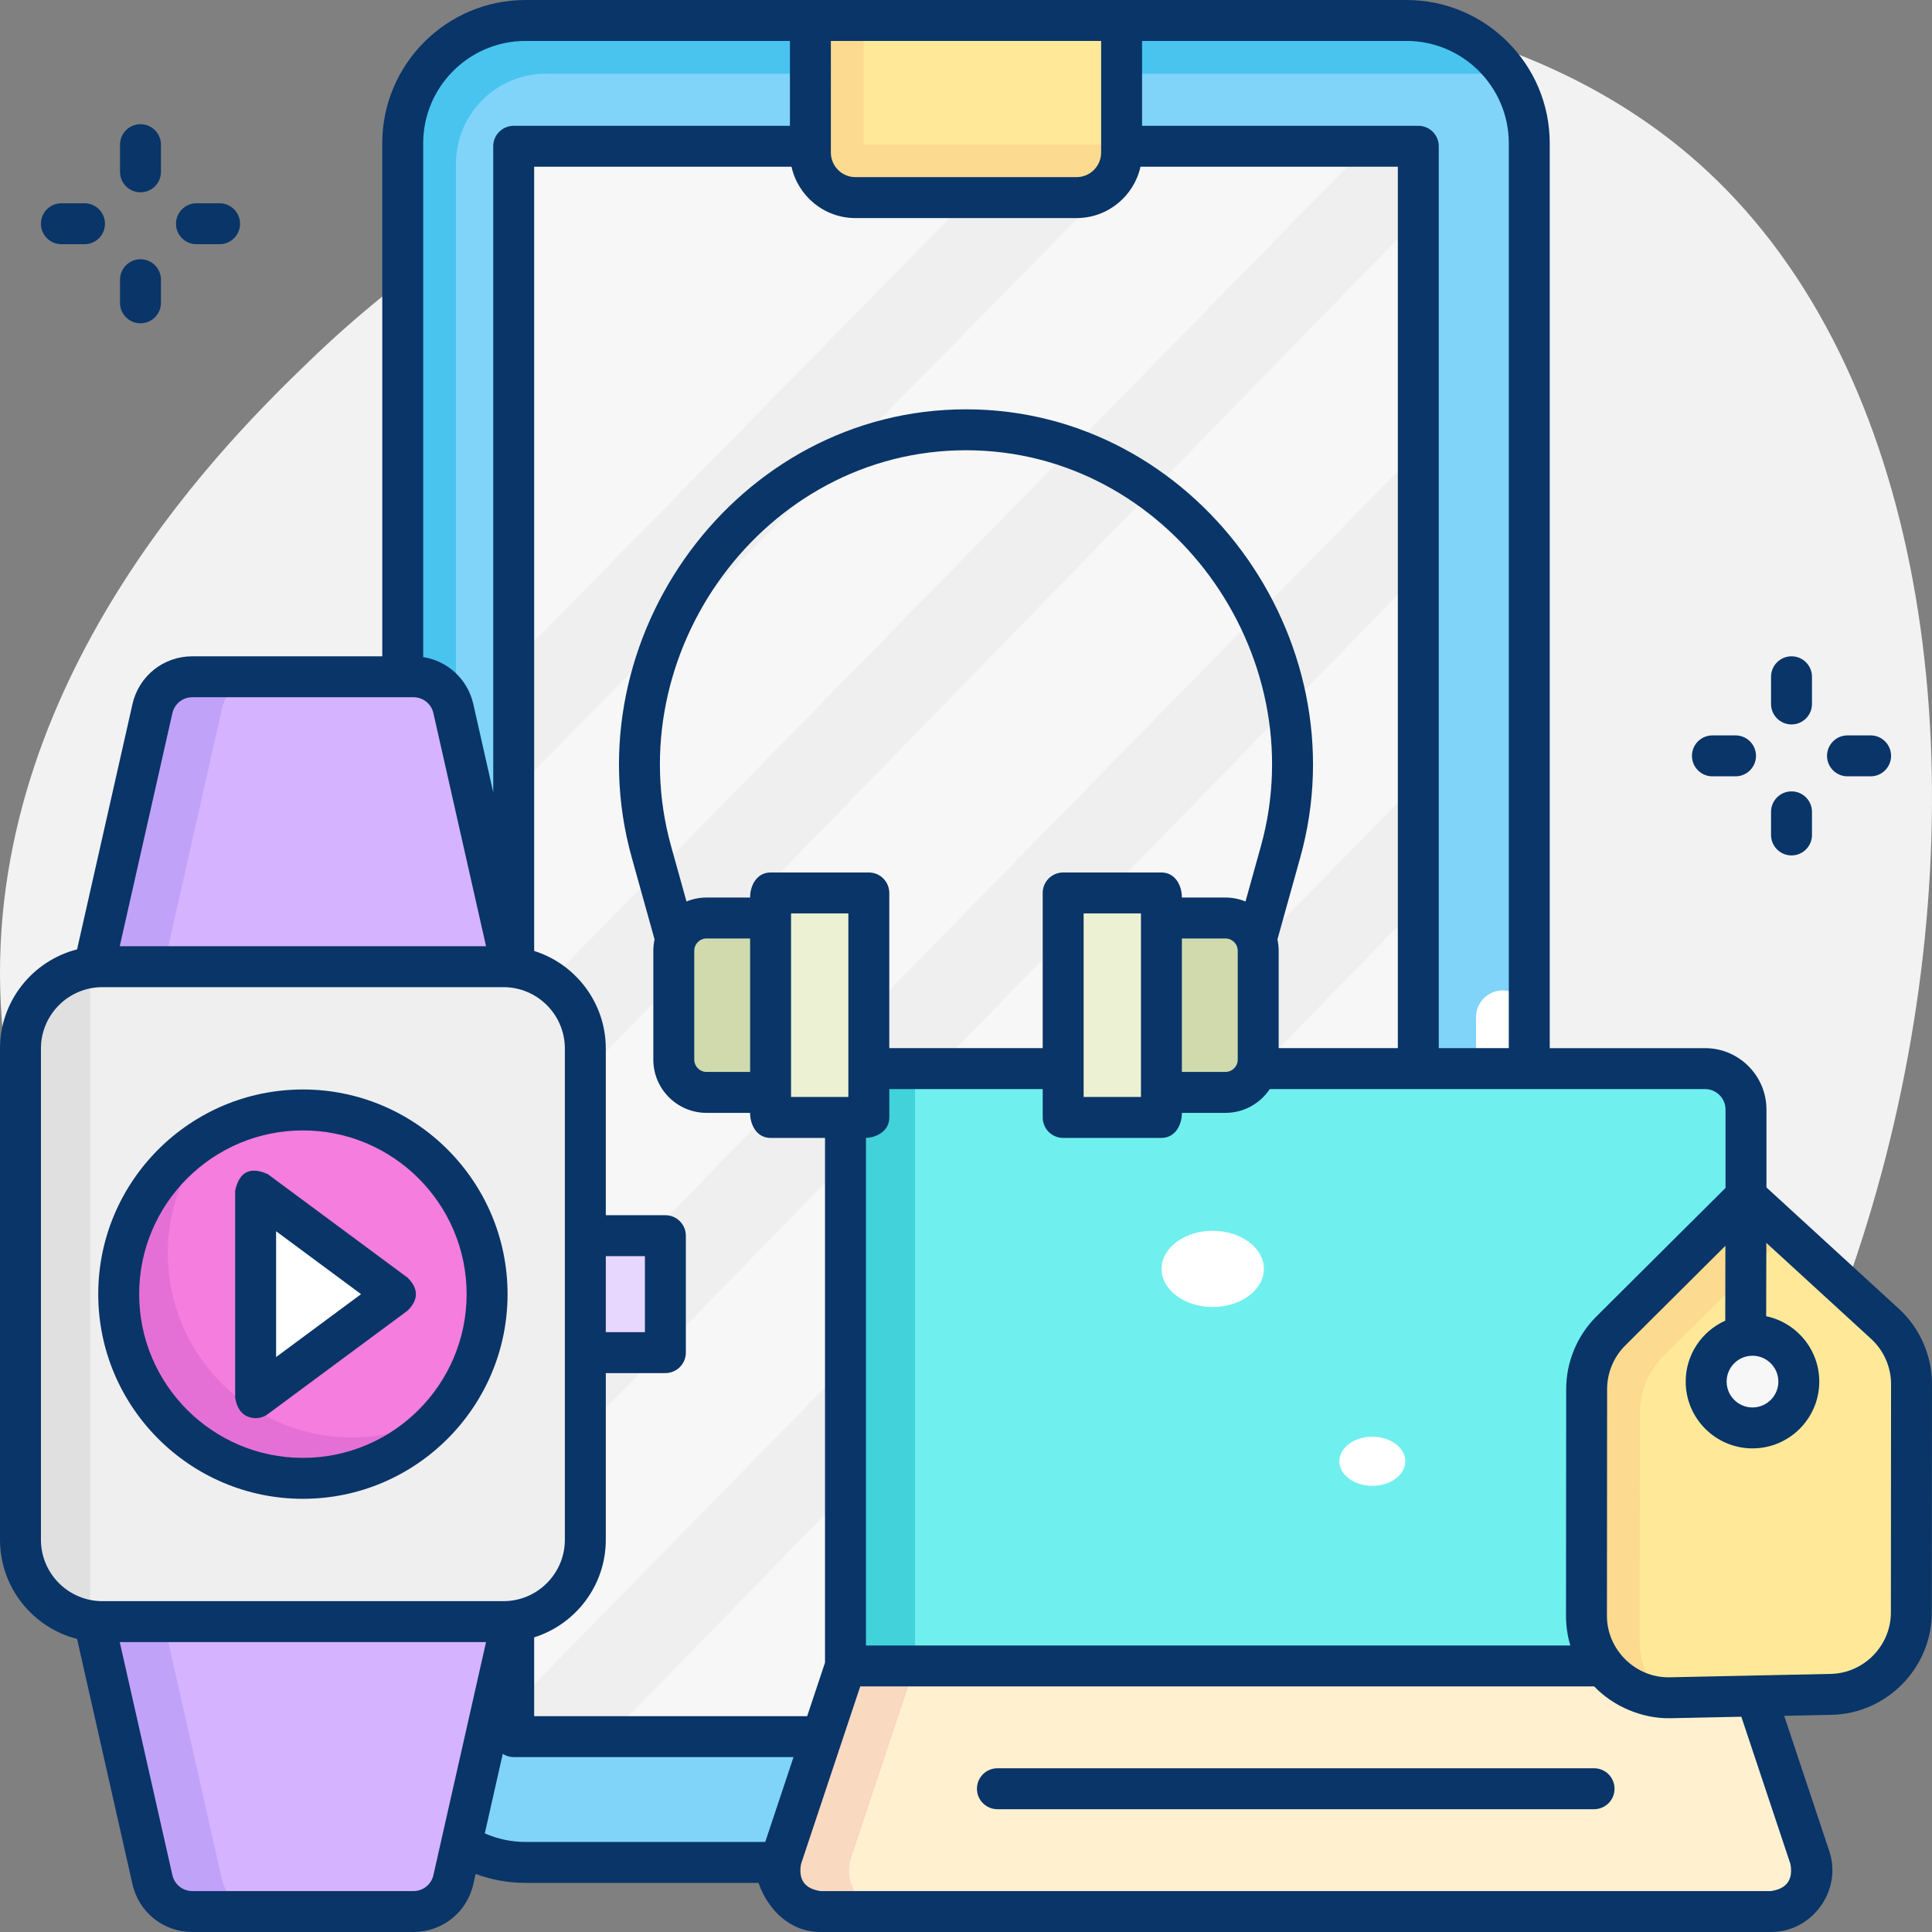
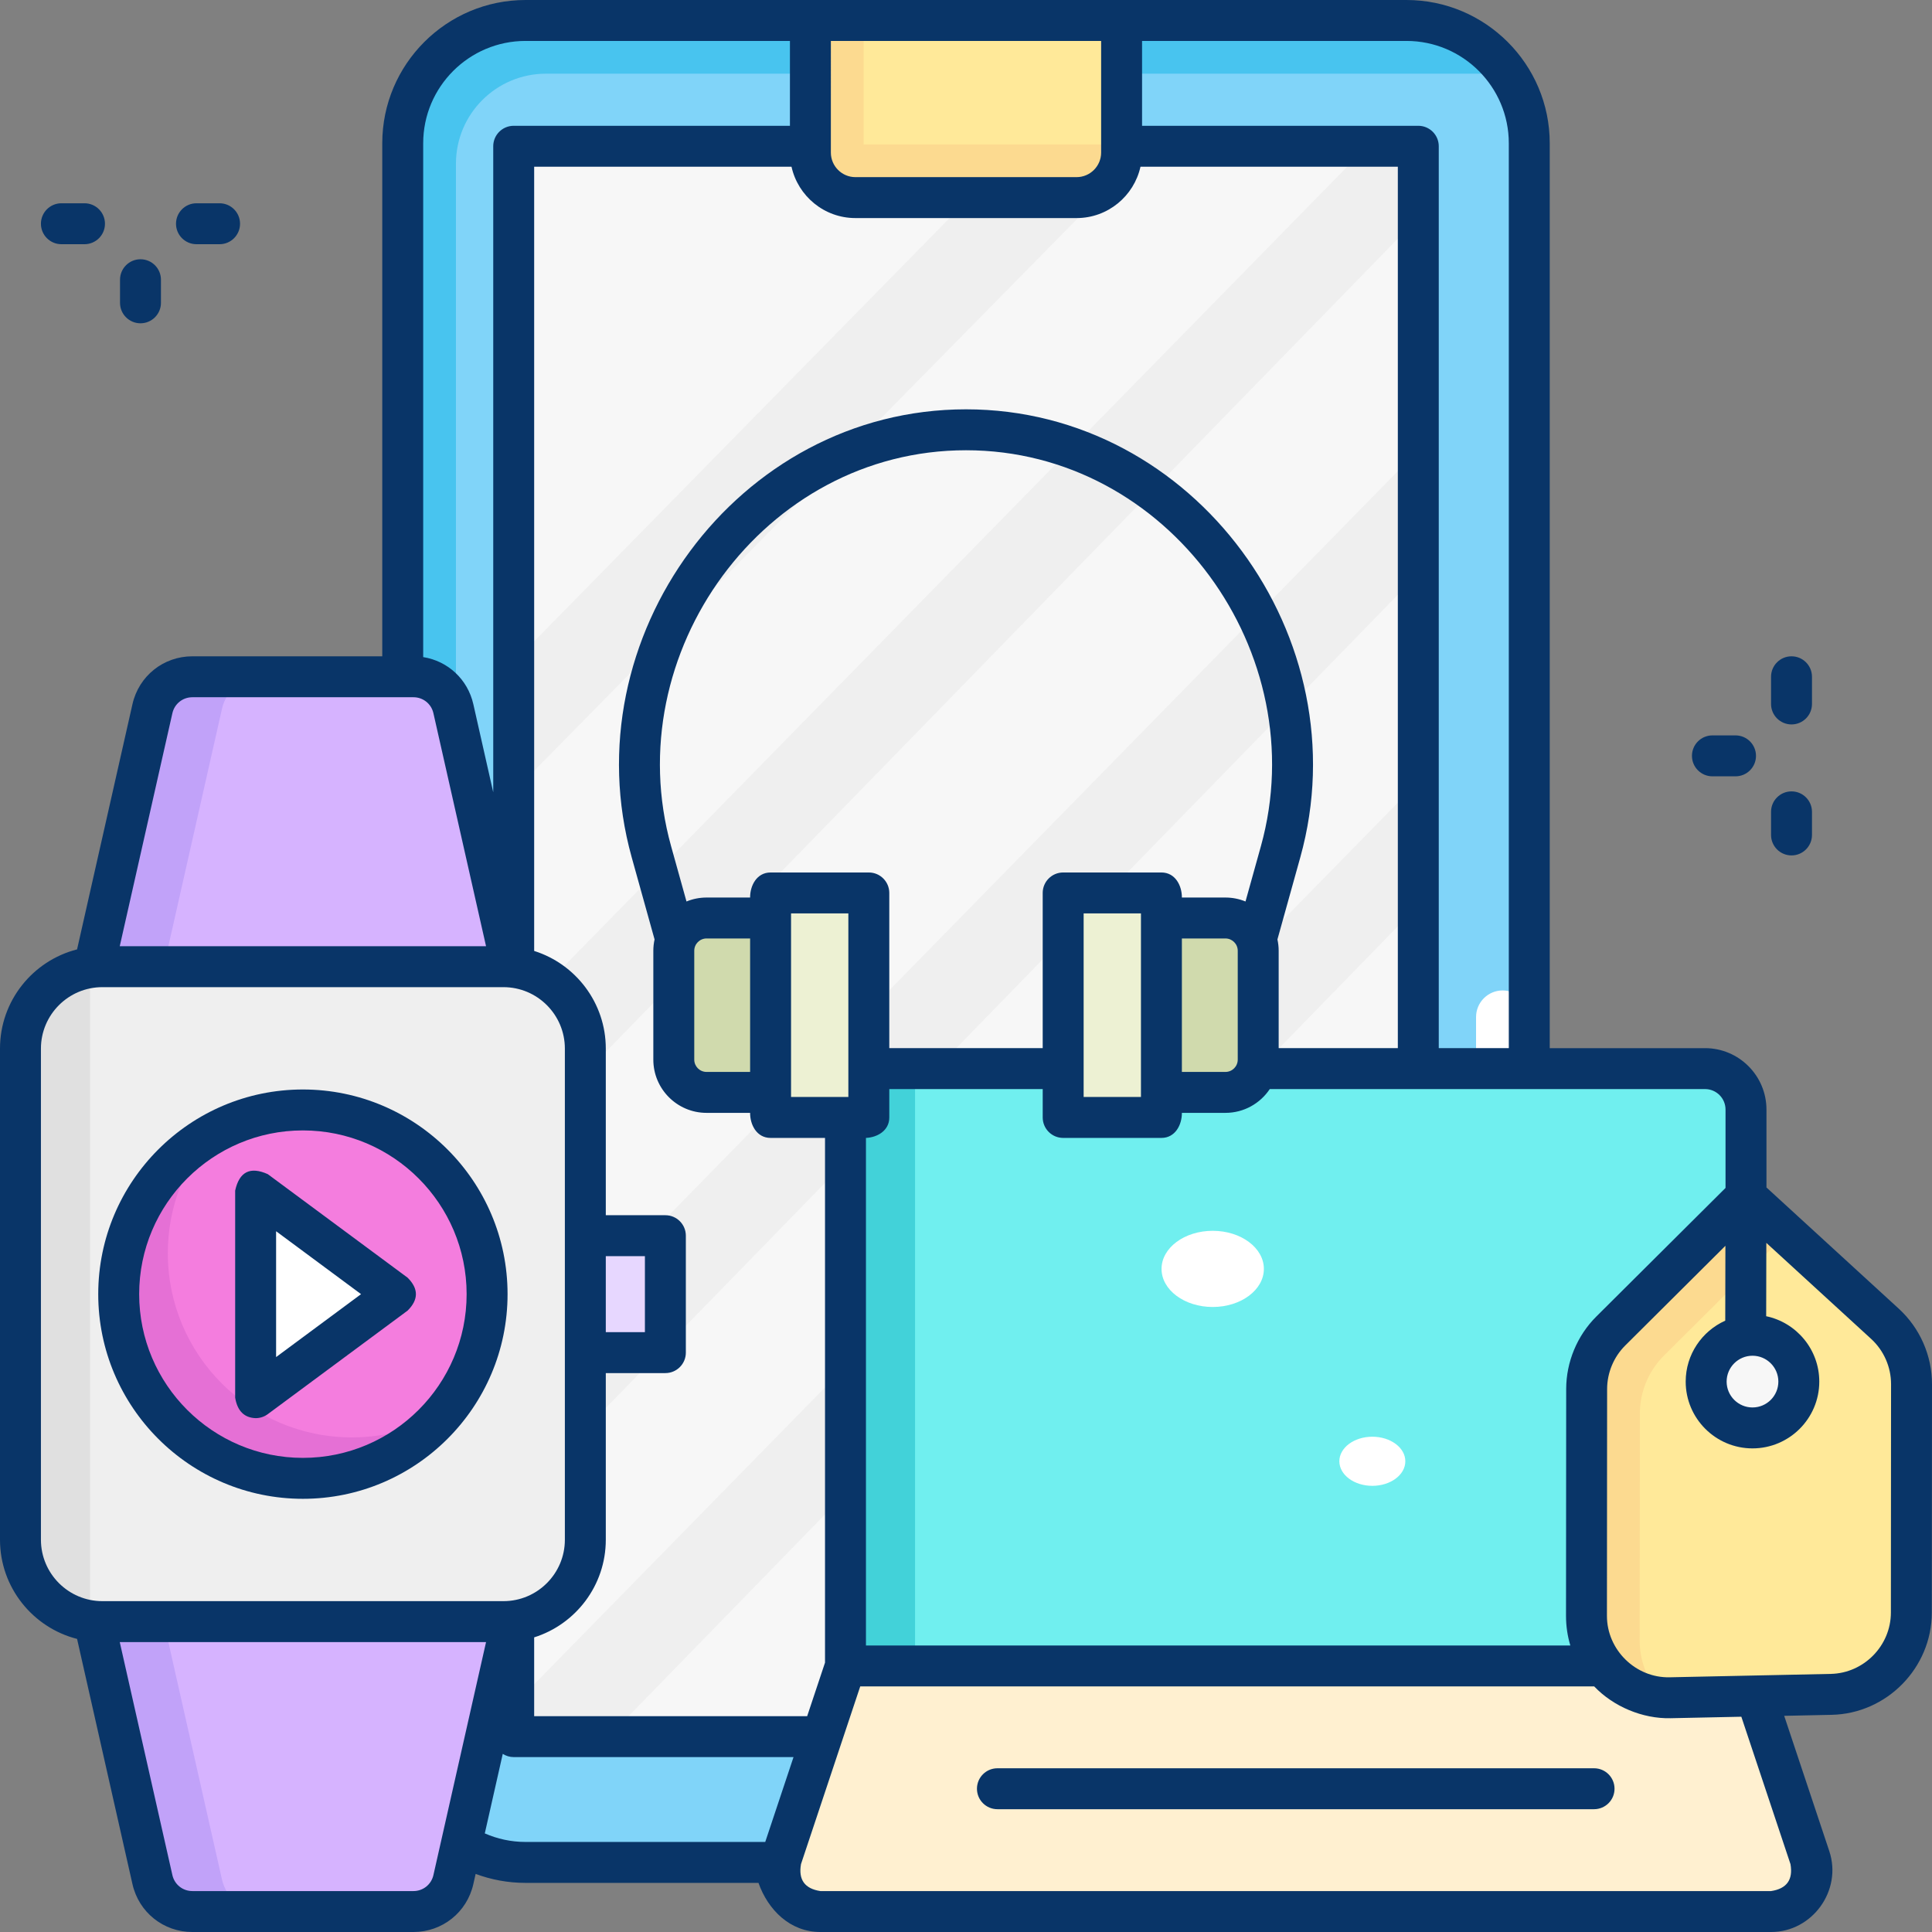
<svg xmlns="http://www.w3.org/2000/svg" width="512" viewBox="0 0 472 472" height="512" id="Layer_1">
  <rect x="0" y="0" width="472" height="472" fill="#808080" stroke="none" />
  <g>
    <g>
-       <path fill="#f2f2f2" d="m417.013 41.729c-80.756-74.893-249.209-42.666-341.503 46.544-17.971 17.371-77.56 74.968-75.456 153.398 3.624 135.022 188.323 265.769 318.736 221.576 149.572-50.686 203.984-323.437 98.223-421.518z" />
-     </g>
+       </g>
    <g>
      <g>
        <g>
          <g>
            <path fill="#80d4f9" d="m343.611 455h-215.222c-16.569 0-30-13.431-30-30v-390c0-16.569 13.431-30 30-30h215.223c16.569 0 30 13.431 30 30v390c-.001 16.569-13.432 30-30.001 30z" />
          </g>
          <g>
            <path fill="#48c4ef" d="m343.611 5h-215.222c-16.569 0-30 13.431-30 30v390c0 10.256 5.149 19.305 13 24.715v-409.715c0-12.15 9.85-22 22-22h234.938c-5.411-7.851-14.46-13-24.716-13z" />
          </g>
          <g>
            <path fill="#fff" d="m367.111 297.82c3.59 0 6.5-2.91 6.5-6.5v-42.848c0-3.59-2.91-6.5-6.5-6.5-3.59 0-6.5 2.91-6.5 6.5v42.848c0 3.59 2.91 6.5 6.5 6.5z" />
          </g>
        </g>
        <g>
          <g>
            <path fill="#f7f7f7" d="m125.5 35.732h221v388.537h-221z" />
          </g>
          <g>
            <path fill="#efefef" d="m280.617 35.732-155.117 157.652v-31.61l123.701-126.042z" />
          </g>
          <g>
            <path fill="#efefef" d="m346.5 53.163-221 226.913v-31.487l208.522-212.857h12.478z" />
          </g>
          <g>
            <path fill="#efefef" d="m346.5 140.163-221 226.913v-31.487l221-225.595z" />
          </g>
          <g>
            <path fill="#efefef" d="m346.5 221.163-197.813 203.105h-23.187v-7.679l221-225.595z" />
          </g>
          <g>
            <path fill="#efefef" d="m199.286 424.268h30.238l116.976-120.105v-30.169z" />
          </g>
        </g>
        <g>
          <g>
            <path fill="#ffe999" d="m263.014 48.275h-54.028c-6.075 0-11-4.925-11-11v-32.275h76.028v32.275c0 6.075-4.925 11-11 11z" />
          </g>
          <g>
            <g>
              <path fill="#fcda90" d="m210.986 35.275v-30.275h-13v32.275c0 6.075 4.925 11 11 11h54.028c6.075 0 11-4.925 11-11v-2z" />
            </g>
          </g>
        </g>
      </g>
      <g>
        <g>
          <g>
            <g>
              <path fill="#efefef" d="m123 396.169h-98c-11.046 0-20-8.954-20-20v-120c0-11.046 8.954-20 20-20h98c11.046 0 20 8.954 20 20v120c0 11.046-8.954 20-20 20z" />
            </g>
            <g>
              <path fill="#e0e0e0" d="m22 236.419c-9.619 1.451-17 9.728-17 19.751v120c0 10.023 7.381 18.3 17 19.751z" />
            </g>
            <g>
              <path fill="#d6b3ff" d="m125 236.169h-102l14.239-63.034c1.03-4.559 5.08-7.797 9.754-7.797h54.014c4.674 0 8.724 3.238 9.754 7.797z" />
            </g>
            <g>
              <path fill="#c1a2f9" d="m63.993 165.339h-17c-4.674 0-8.724 3.238-9.754 7.797l-14.239 63.033h17l14.239-63.034c1.03-4.558 5.08-7.796 9.754-7.796z" />
            </g>
            <g>
              <path fill="#d6b3ff" d="m101.007 467h-54.014c-4.674 0-8.724-3.238-9.754-7.797l-14.239-63.034h102l-14.239 63.034c-1.03 4.559-5.08 7.797-9.754 7.797z" />
            </g>
            <g>
              <path fill="#c1a2f9" d="m54.239 459.203-14.239-63.034h-17l14.239 63.034c1.03 4.559 5.08 7.797 9.754 7.797h17c-4.674 0-8.724-3.238-9.754-7.797z" />
            </g>
            <path fill="#e7d7ff" d="m143 301.885h19.556v28.568h-19.556z" />
          </g>
          <g>
            <g>
              <circle r="45" fill="#f47dde" cy="316.169" cx="74" />
            </g>
            <g>
              <path fill="#e570d5" d="m86 351.169c-24.853 0-45-20.147-45-45 0-11.074 4.007-21.207 10.641-29.046-13.524 7.762-22.641 22.335-22.641 39.046 0 24.853 20.147 45 45 45 13.779 0 26.104-6.2 34.359-15.954-6.589 3.782-14.218 5.954-22.359 5.954z" />
            </g>
            <g>
              <path fill="#093568" d="m74 366.169c-27.57 0-50-22.43-50-50s22.43-50 50-50 50 22.43 50 50-22.43 50-50 50zm0-90c-22.056 0-40 17.944-40 40s17.944 40 40 40 40-17.944 40-40-17.944-40-40-40z" />
            </g>
            <g>
              <path fill="#fff" d="m62.453 341.465v-50.591l34.155 25.295z" />
            </g>
          </g>
        </g>
        <g>
          <g>
            <g>
              <path fill="#70efef" d="m426.557 407h-220v-135.932c0-5.523 4.477-10 10-10h200c5.523 0 10 4.477 10 10z" />
            </g>
            <g>
              <path fill="#42d2d9" d="m216.557 261.068c-5.523 0-10 4.477-10 10v135.932h17v-145.932z" />
            </g>
            <g>
              <path fill="#fff0d0" d="m432.683 467h-232.252c-6.826 0-11.645-6.687-9.487-13.162l15.613-46.838h220l15.613 46.838c2.158 6.475-2.662 13.162-9.487 13.162z" />
            </g>
            <g>
-               <path fill="#f9d9c0" d="m207.944 453.838 15.613-46.838h-17l-15.613 46.838c-2.158 6.475 2.661 13.162 9.487 13.162h17c-6.825 0-11.645-6.687-9.487-13.162z" />
-             </g>
+               </g>
            <g>
-               <path fill="#fff" d="m243.676 437h145.762" />
              <path fill="#093568" d="m389.438 442h-145.762c-2.761 0-5-2.239-5-5s2.239-5 5-5h145.763c2.761 0 5 2.239 5 5s-2.239 5-5.001 5z" />
            </g>
          </g>
          <g>
            <g>
              <path fill="#ffe999" d="m447.377 413.944-39.371.829c-11.214.236-20.43-8.795-20.421-20.011l.044-55.424c.004-5.315 2.124-10.411 5.892-14.16l33.034-32.876 33.957 31.111c4.139 3.792 6.494 9.149 6.489 14.762l-.044 55.79c-.009 10.875-8.707 19.75-19.58 19.979z" />
            </g>
            <g>
              <path fill="#fcda90" d="m400.585 400.761.044-55.424c.004-5.315 2.124-10.411 5.892-14.16l29.941-29.799-9.908-9.077-33.034 32.876c-3.768 3.75-5.887 8.845-5.892 14.16l-.044 55.424c-.008 10.631 8.273 19.284 18.686 19.959-3.511-3.604-5.689-8.518-5.685-13.959z" />
            </g>
            <circle r="11.319" fill="#f7f7f7" cy="337.533" cx="428.145" />
          </g>
        </g>
        <g>
          <g>
            <path fill="#d0daad" d="m188.258 224.273h-15.646c-4.418 0-8 3.582-8 8v26.605c0 4.418 3.582 8 8 8h15.646z" />
            <path fill="#edf1d3" d="m188.258 218.152h24.001v54.848h-24.001z" />
          </g>
          <g>
            <path fill="#d0daad" d="m283.742 224.273h15.646c4.418 0 8 3.582 8 8v26.605c0 4.418-3.582 8-8 8h-15.646z" />
            <g>
              <path transform="matrix(-1 0 0 -1 543.482 491.152)" fill="#edf1d3" d="m259.74 218.152h24.001v54.848h-24.001z" />
            </g>
          </g>
        </g>
      </g>
      <g fill="#093568">
        <path d="m437.678 160.339c-2.761 0-5 2.239-5 5v6.644c0 2.761 2.239 5 5 5s5-2.239 5-5v-6.644c0-2.761-2.239-5-5-5z" />
        <path d="m437.678 193.339c-2.761 0-5 2.239-5 5v5.644c0 2.761 2.239 5 5 5s5-2.239 5-5v-5.644c0-2.761-2.239-5-5-5z" />
-         <path d="m457 179.661h-5.644c-2.761 0-5 2.239-5 5s2.239 5 5 5h5.644c2.761 0 5-2.239 5-5s-2.239-5-5-5z" />
        <path d="m424 179.661h-5.644c-2.761 0-5 2.239-5 5s2.239 5 5 5h5.644c2.761 0 5-2.239 5-5s-2.239-5-5-5z" />
      </g>
      <g fill="#093568">
-         <path d="m34.322 30.339c-2.761 0-5 2.239-5 5v6.644c0 2.761 2.239 5 5 5s5-2.239 5-5v-6.644c0-2.761-2.239-5-5-5z" />
        <path d="m34.322 63.339c-2.761 0-5 2.239-5 5v5.644c0 2.761 2.239 5 5 5s5-2.239 5-5v-5.644c0-2.761-2.239-5-5-5z" />
        <path d="m53.644 49.661h-5.644c-2.761 0-5 2.239-5 5s2.239 5 5 5h5.644c2.761 0 5-2.239 5-5s-2.239-5-5-5z" />
        <path d="m20.644 49.661h-5.644c-2.761 0-5 2.239-5 5s2.239 5 5 5h5.644c2.761 0 5-2.239 5-5s-2.239-5-5-5z" />
      </g>
      <g>
        <ellipse ry="9.306" rx="12.5" fill="#fff" cy="309.999" cx="296.272" />
      </g>
      <g>
        <ellipse ry="6" rx="8.06" fill="#fff" cy="356.999" cx="335.272" />
      </g>
      <g fill="#093568">
        <path d="m463.889 319.726-32.332-29.622v-19.035c0-8.271-6.729-15-15-15h-37.946v-221.069c0-19.299-15.701-35-35-35h-215.222c-19.299 0-35 15.701-35 35v125.339h-46.396c-7.06 0-13.076 4.809-14.631 11.695l-13.533 59.908c-10.81 2.755-18.829 12.571-18.829 24.227v120c0 11.656 8.019 21.473 18.829 24.228l13.533 59.908c1.555 6.886 7.572 11.695 14.631 11.695h54.014c7.06 0 13.076-4.809 14.631-11.695l.564-2.498c3.797 1.415 7.902 2.193 12.186 2.193h56.914c2.321 6.568 7.682 12 15.129 12h232.251c10.096 0 17.423-10.165 14.23-19.743l-11.023-33.07 11.592-.244c13.485-.284 24.464-11.487 24.474-24.975l.044-55.79c.006-6.998-2.95-13.724-8.11-18.452zm-35.744 11.487c3.484 0 6.319 2.835 6.319 6.319s-2.835 6.319-6.319 6.319-6.319-2.835-6.319-6.319 2.835-6.319 6.319-6.319zm-11.588-65.145c2.757 0 5 2.243 5 5v19.152l-31.563 31.413c-4.676 4.653-7.36 11.104-7.365 17.7l-.043 55.424c-.002 2.492.36 4.925 1.055 7.243h-172.084v-124c2.751-.121 5.703-1.757 5.703-5v-6.932h37.48v6.932c0 2.761 2.239 5 5 5h24.001c3.415 0 5.022-3.256 5-6.121h10.646c4.511 0 8.49-2.312 10.822-5.811zm-228.299-52.916c-3.415 0-5.022 3.256-5 6.121h-10.646c-1.733 0-3.384.347-4.897.965l-3.758-13.493c-13.128-47.139 22.63-96.745 72.043-96.745 49.436 0 85.168 49.617 72.043 96.745l-3.758 13.493c-1.513-.618-3.164-.965-4.897-.965h-10.646c.022-2.865-1.585-6.121-5-6.121h-24.002c-2.761 0-5 2.239-5 5v37.916h-37.48v-37.916c0-2.761-2.239-5-5-5zm19.002 10v44.848h-14.001v-1.121-42.606-1.121zm-24.002 6.121v32.606h-10.646c-1.654 0-3-1.346-3-3v-26.606c0-1.654 1.346-3 3-3zm119.13 3v26.606c0 1.654-1.346 3-3 3h-10.646v-32.606h10.646c1.654 0 3 1.346 3 3zm-23.646-9.121v44.848h-14.002v-44.848zm.272-213.152h64.597c13.785 0 25 11.215 25 25v221.068h-17.111v-220.336c0-2.761-2.239-5-5-5h-67.486zm-76.028 0h66.028v27.275c0 3.309-2.691 6-6 6h-54.028c-3.309 0-6-2.691-6-6zm6 43.275h54.028c7.634 0 14.028-5.379 15.613-12.543h62.873v215.336h-29.112v-23.795c0-.95-.109-1.874-.303-2.767l5.592-20.079c14.887-53.457-25.693-109.427-81.677-109.427-55.988 0-96.565 55.968-81.677 109.427l5.592 20.079c-.194.893-.303 1.817-.303 2.767v26.606c0 7.168 5.832 13 13 13h10.646c-.022 2.865 1.585 6.121 5 6.121h13.299v128.188l-4.36 13.08h-66.697v-19.25c10.132-3.193 17.5-12.676 17.5-23.849v-40.716h14.556c2.761 0 5-2.239 5-5v-28.568c0-2.761-2.239-5-5-5h-14.556v-40.716c0-11.173-7.368-20.656-17.5-23.849v-191.588h62.872c1.586 7.164 7.98 12.543 15.614 12.543zm-60.986 272.179v-18.568h9.556v18.568zm-44.611-290.454c0-13.785 11.215-25 25-25h64.597v20.732h-67.486c-2.761 0-5 2.239-5 5v157.825l-4.862-21.523c-1.377-6.096-6.252-10.557-12.25-11.502v-125.532zm-61.273 139.237c.519-2.295 2.524-3.898 4.877-3.898h54.014c2.353 0 4.359 1.603 4.877 3.898l12.86 56.932h-89.489zm-32.116 201.932v-120c0-8.271 6.729-15 15-15h98c8.271 0 15 6.729 15 15v120c0 8.271-6.729 15-15 15h-98c-8.271 0-15-6.729-15-15zm95.884 81.933c-.519 2.295-2.524 3.898-4.877 3.898h-54.014c-2.353 0-4.359-1.603-4.877-3.898l-12.86-56.933h89.489zm81.069-8.102h-58.564c-3.538 0-6.899-.755-9.951-2.088l4.389-19.432c.774.492 1.687.787 2.673.787h68.364zm250.473 5.419c.665 3.812-.916 6.006-4.744 6.581h-232.251c-3.827-.575-5.408-2.768-4.743-6.581l14.473-43.419h179.311c4.695 4.93 11.805 7.919 18.639 7.772l17.311-.365zm24.53-61.459c-.006 8.092-6.593 14.814-14.684 14.984l-39.371.829c-8.309.177-15.322-6.699-15.315-15.009l.043-55.424c.003-3.957 1.613-7.828 4.418-10.62l24.481-24.365-.039 18.291c-5.687 2.553-9.664 8.259-9.664 14.886 0 8.999 7.321 16.319 16.319 16.319s16.319-7.321 16.319-16.319c0-7.851-5.574-14.423-12.973-15.971l.038-17.92 25.603 23.458c3.097 2.837 4.871 6.873 4.867 11.072z" />
        <path d="m62.452 346.465c-2.796-.105-4.462-1.771-5-5v-50.591c1.009-4.614 3.667-5.954 7.976-4.018l34.156 25.295c2.699 2.679 2.699 5.357 0 8.036l-34.156 25.295c-.877.651-1.924.983-2.976.983zm5.001-45.666v30.741l20.754-15.371z" />
      </g>
    </g>
  </g>
</svg>